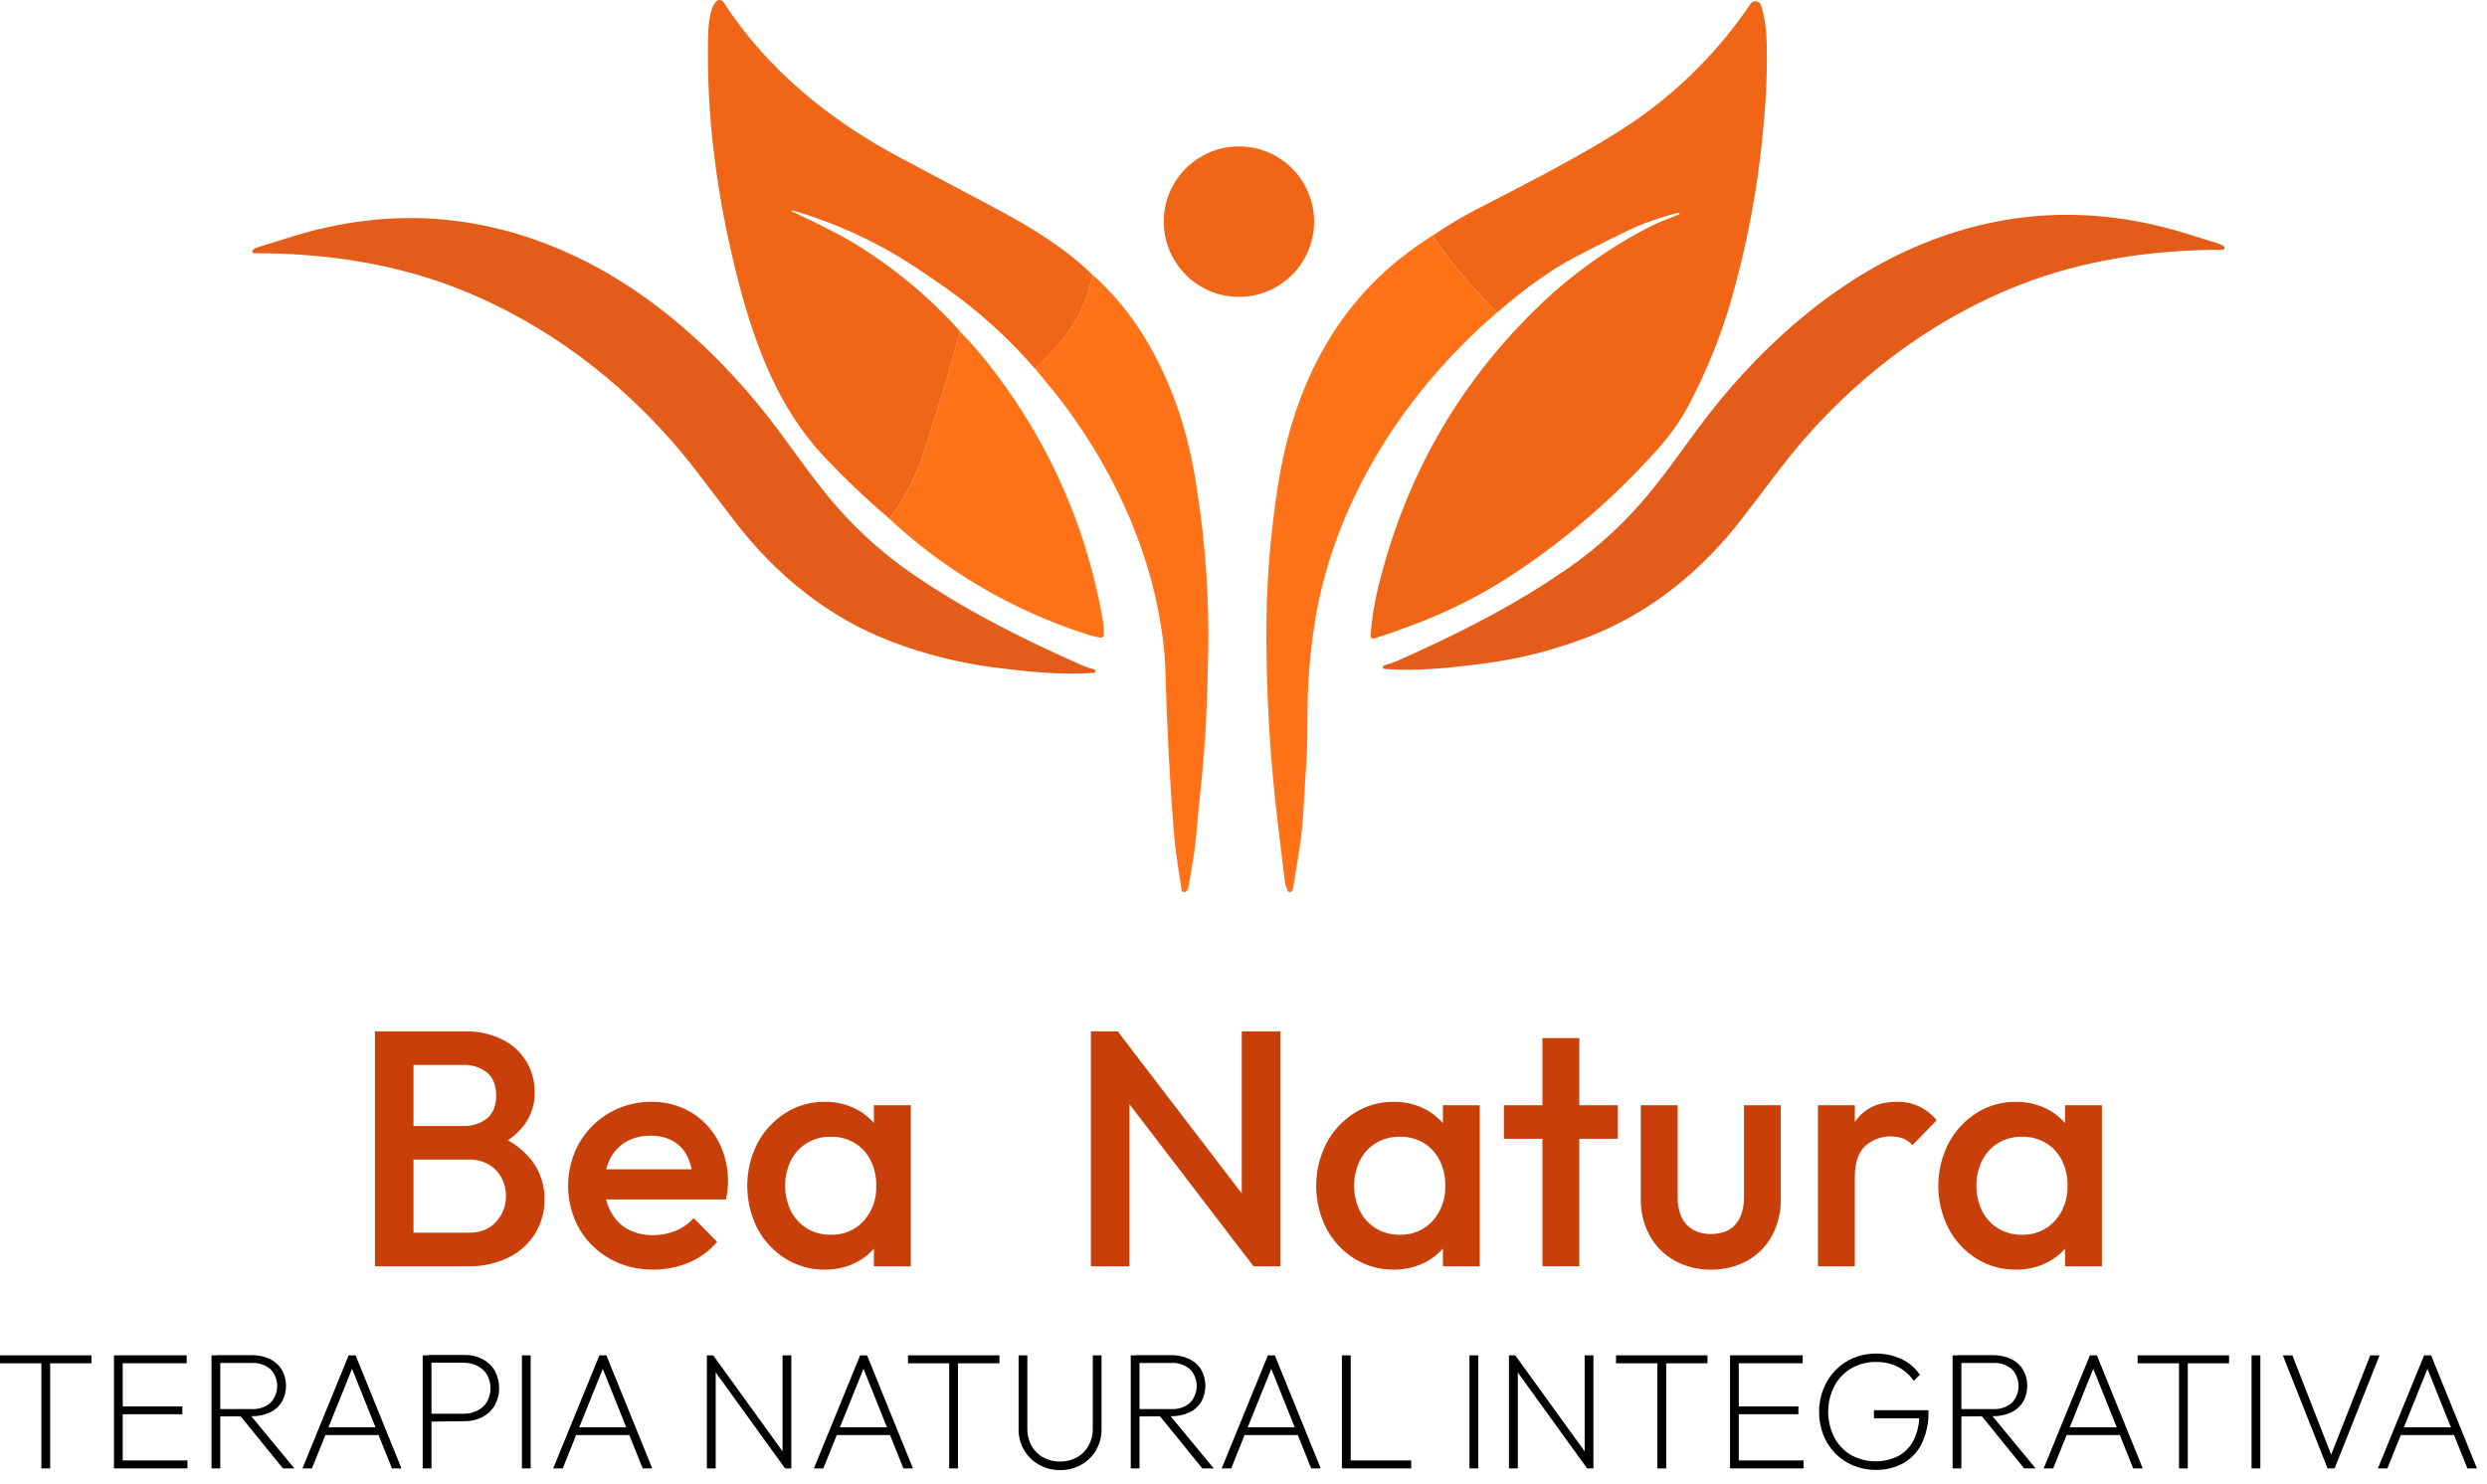
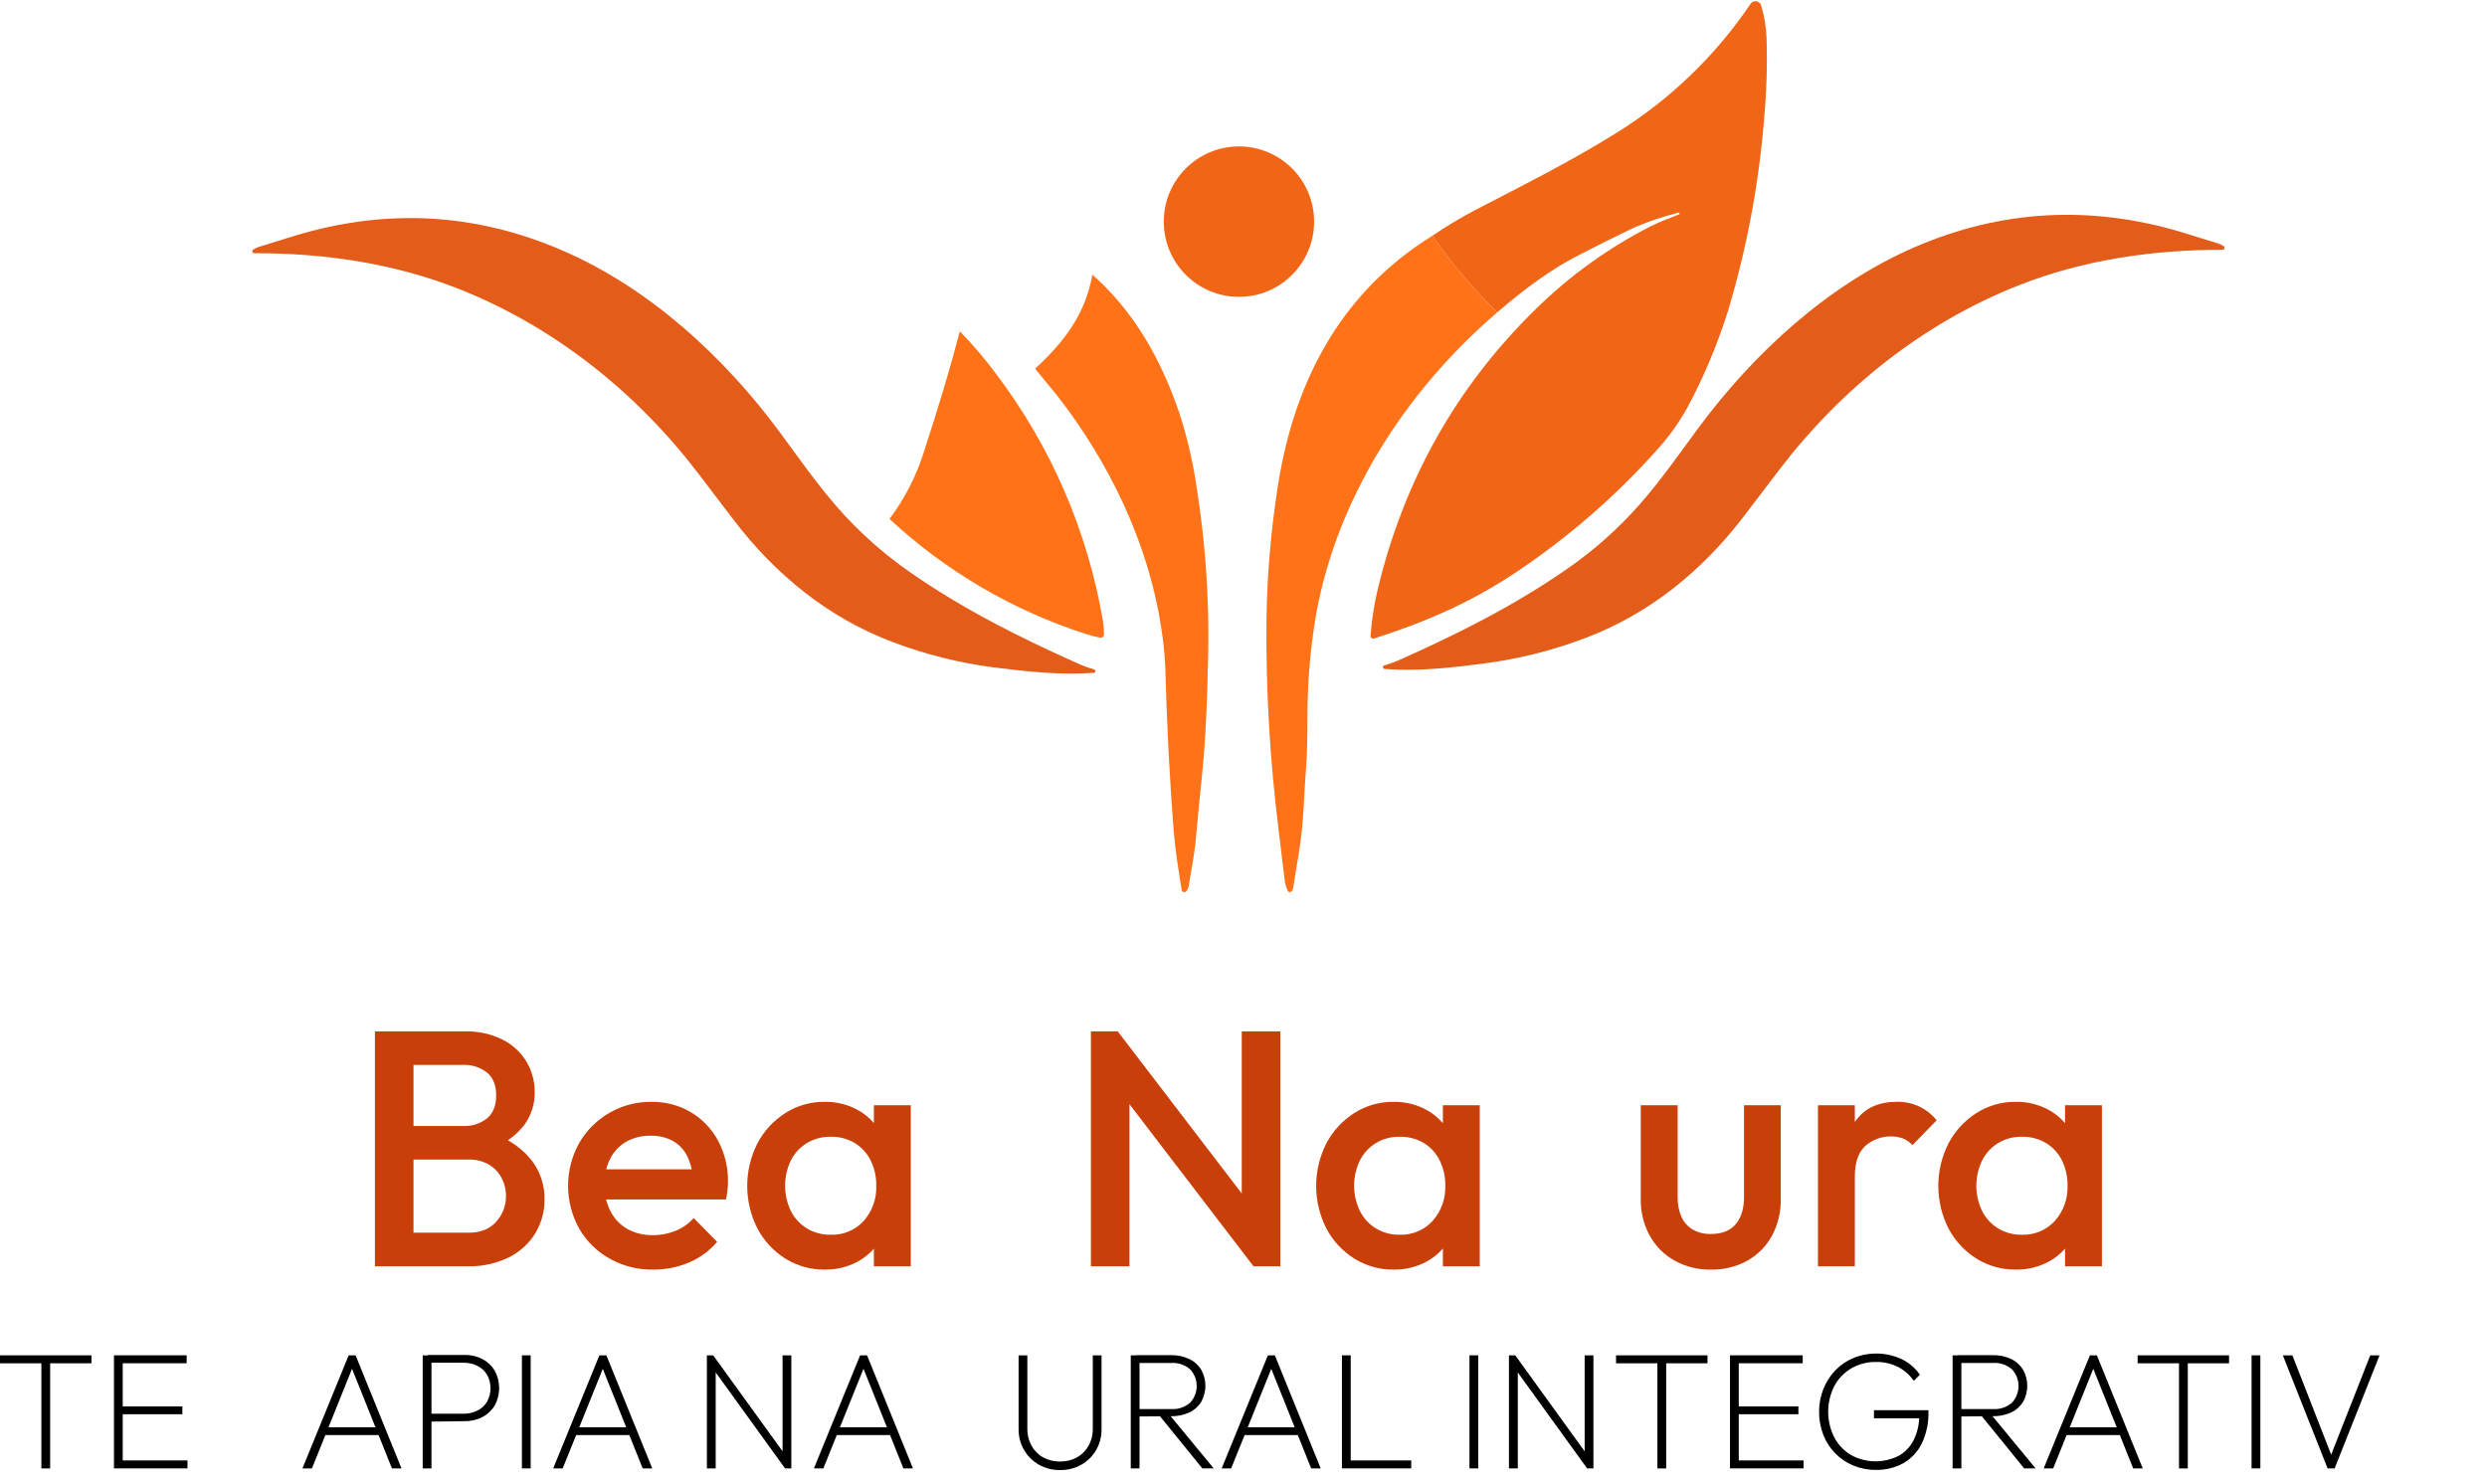
<svg xmlns="http://www.w3.org/2000/svg" width="129" height="77" viewBox="0 0 129 77" fill="none">
  <g clip-path="url(#clip0_43_760)">
-     <path d="M56.661 14.256C56.295 16.308 55.199 17.741 53.69 19.132C52.318 17.547 50.759 16.136 49.047 14.928C48.404 14.478 47.763 14.043 47.122 13.624C45.249 12.439 43.218 11.525 41.089 10.91C41.083 10.909 41.076 10.91 41.069 10.913C41.063 10.917 41.059 10.922 41.056 10.928C41.054 10.935 41.055 10.943 41.057 10.949C41.06 10.956 41.065 10.961 41.071 10.965C42.524 11.649 43.562 12.177 44.187 12.55C46.273 13.806 48.161 15.366 49.79 17.178C49.35 18.89 48.73 20.974 47.929 23.427C47.537 24.683 46.932 25.863 46.143 26.915C44.95 25.902 43.815 24.823 42.742 23.684C40.449 21.257 39.214 18.095 38.316 14.664C37.17 10.256 36.64 6.019 36.726 1.953C36.736 1.457 36.794 0.414 37.157 0.07C37.202 0.025 37.264 0 37.328 0C37.392 0 37.453 0.025 37.498 0.07C37.509 0.082 37.518 0.094 37.526 0.107C39.792 3.604 43.039 6.252 46.739 8.206C48.661 9.223 50.367 10.129 51.857 10.925C53.544 11.831 55.309 12.92 56.661 14.256Z" fill="#F16516" />
    <path d="M77.66 16.206C76.413 14.992 75.287 13.661 74.296 12.231C74.988 11.762 75.704 11.33 76.442 10.937C79.052 9.58 81.466 8.383 83.871 6.877C86.627 5.164 88.991 2.887 90.805 0.194C90.828 0.161 90.857 0.133 90.891 0.112C90.924 0.09 90.962 0.075 91.002 0.068C91.041 0.061 91.081 0.062 91.121 0.07C91.16 0.079 91.197 0.095 91.23 0.118C91.288 0.158 91.332 0.216 91.353 0.284C91.511 0.822 91.604 1.377 91.629 1.937C91.675 3.345 91.633 4.755 91.504 6.158C91.233 9.531 90.608 12.867 89.638 16.108C89.099 17.828 88.403 19.493 87.558 21.084C87.131 21.861 86.618 22.587 86.029 23.249C83.833 25.722 81.327 27.9 78.573 29.73C76.202 31.302 73.907 32.277 71.281 33.123C71.262 33.13 71.242 33.132 71.222 33.13C71.203 33.129 71.184 33.124 71.166 33.115C71.148 33.106 71.133 33.094 71.12 33.079C71.107 33.064 71.097 33.046 71.091 33.028C71.088 33.008 71.088 32.989 71.091 32.97C71.149 32.171 71.271 31.378 71.457 30.599C72.816 24.918 75.539 20.074 79.626 16.067C81.402 14.317 83.436 12.851 85.657 11.72C86.054 11.518 86.62 11.312 87.087 11.123C87.099 11.119 87.109 11.11 87.114 11.098C87.119 11.087 87.12 11.074 87.115 11.062C87.112 11.052 87.105 11.043 87.095 11.038C87.086 11.033 87.075 11.031 87.064 11.034C86.298 11.223 85.547 11.473 84.82 11.781C83.836 12.246 82.81 12.758 81.741 13.315C80.516 13.95 79.156 14.913 77.66 16.206Z" fill="#F16516" />
    <path d="M64.264 15.401C66.417 15.401 68.162 13.654 68.162 11.498C68.162 9.343 66.417 7.596 64.264 7.596C62.111 7.596 60.366 9.343 60.366 11.498C60.366 13.654 62.111 15.401 64.264 15.401Z" fill="#F16516" />
    <path d="M71.821 34.705C71.796 34.703 71.773 34.692 71.757 34.674C71.74 34.655 71.732 34.631 71.733 34.606C71.734 34.586 71.741 34.567 71.754 34.551C71.766 34.536 71.783 34.525 71.802 34.52C72.045 34.452 72.284 34.368 72.516 34.269C75.653 32.87 78.561 31.409 81.32 29.49C82.699 28.533 83.957 27.411 85.066 26.15C86.118 24.955 87.105 23.547 88.055 22.256C90.987 18.279 94.875 14.737 99.341 12.811C103.807 10.885 108.436 10.624 113.171 12.049L115.033 12.624C115.143 12.656 115.248 12.705 115.342 12.77C115.364 12.786 115.379 12.81 115.384 12.837C115.388 12.864 115.382 12.892 115.367 12.915C115.357 12.928 115.344 12.939 115.329 12.947C115.314 12.954 115.297 12.958 115.281 12.958C111.687 12.958 108.081 13.47 104.698 14.806C99.763 16.756 95.517 20.146 92.304 24.353C91.963 24.794 91.343 25.607 90.445 26.793C88.315 29.591 85.55 31.854 82.232 33.099C80.535 33.744 78.769 34.187 76.97 34.421C75.109 34.664 73.511 34.829 71.821 34.705Z" fill="#E35C19" />
    <path d="M56.727 34.905C55.032 35.024 53.434 34.861 51.561 34.626C49.759 34.394 47.99 33.95 46.291 33.303C42.973 32.059 40.203 29.791 38.069 26.991C37.17 25.808 36.55 24.993 36.207 24.547C32.988 20.335 28.735 16.943 23.792 14.986C20.404 13.649 16.79 13.13 13.191 13.136C13.177 13.137 13.164 13.135 13.151 13.13C13.138 13.125 13.127 13.117 13.117 13.108C13.107 13.098 13.1 13.087 13.094 13.074C13.089 13.061 13.087 13.048 13.087 13.034C13.086 13.018 13.09 13.001 13.098 12.986C13.105 12.972 13.116 12.959 13.13 12.95C13.224 12.884 13.328 12.835 13.439 12.803L15.304 12.226C20.048 10.793 24.666 11.047 29.157 12.988C33.632 14.915 37.526 18.462 40.463 22.444C41.414 23.736 42.403 25.148 43.457 26.346C44.568 27.608 45.828 28.731 47.209 29.69C49.975 31.613 52.885 33.075 56.03 34.475C56.263 34.575 56.502 34.659 56.745 34.727C56.767 34.732 56.786 34.746 56.799 34.764C56.811 34.782 56.817 34.805 56.815 34.827C56.813 34.849 56.803 34.87 56.787 34.886C56.771 34.901 56.749 34.91 56.727 34.912V34.905Z" fill="#E35C19" />
    <path d="M74.296 12.231C75.287 13.661 76.413 14.992 77.66 16.206C72.917 20.28 69.391 25.776 68.279 31.798C67.957 33.653 67.802 35.534 67.817 37.417C67.817 38.394 67.795 39.159 67.751 39.713C67.632 41.285 67.627 42.641 67.401 44.054C67.259 44.935 67.149 45.612 67.071 46.085C67.064 46.149 67.033 46.208 66.985 46.251C66.963 46.271 66.933 46.283 66.903 46.283C66.872 46.283 66.843 46.271 66.82 46.251C66.812 46.242 66.806 46.233 66.802 46.222C66.704 46.025 66.645 45.811 66.627 45.591C66.627 45.591 66.523 44.722 66.316 43.004C65.861 39.361 65.652 35.692 65.692 32.021C65.731 29.814 65.917 27.613 66.249 25.431C67.063 19.953 69.442 15.242 74.296 12.231Z" fill="#FF7217" />
    <path d="M53.691 19.127C55.199 17.737 56.295 16.303 56.663 14.251C58.854 16.186 60.226 18.667 61.167 21.409C61.581 22.686 61.885 23.995 62.075 25.323C62.529 28.188 62.728 31.087 62.668 33.986C62.618 36.244 62.552 38.361 62.308 40.616C62.245 41.192 62.149 42.196 62.019 43.626C61.958 44.272 61.786 45.188 61.644 46.028C61.625 46.105 61.587 46.177 61.533 46.236C61.522 46.25 61.508 46.261 61.493 46.27C61.477 46.279 61.46 46.284 61.442 46.286C61.424 46.288 61.406 46.286 61.389 46.281C61.372 46.276 61.356 46.267 61.342 46.256C61.317 46.235 61.3 46.205 61.294 46.173C61.114 45.057 60.964 44.13 60.877 43.075C60.665 40.356 60.521 37.54 60.444 34.629C60.414 33.916 60.34 33.205 60.221 32.5C59.561 28.176 57.518 23.947 54.822 20.507C54.65 20.291 54.273 19.831 53.691 19.127Z" fill="#FF7217" />
    <path d="M46.138 26.922C46.928 25.869 47.532 24.69 47.925 23.434C48.726 20.981 49.346 18.898 49.785 17.184C50.462 17.881 51.092 18.621 51.671 19.401C54.531 23.182 56.435 27.6 57.219 32.277C57.252 32.489 57.266 32.704 57.263 32.918C57.263 32.961 57.246 33.001 57.218 33.032C57.189 33.063 57.149 33.081 57.107 33.084H57.076C56.821 33.037 56.57 32.973 56.325 32.892C52.534 31.671 49.057 29.633 46.138 26.922Z" fill="#FF7217" />
    <path d="M19.447 65.692V53.507H21.448V65.692H19.447ZM20.82 65.692V63.95H24.316C24.93 63.95 25.405 63.758 25.742 63.376C26.069 63.014 26.249 62.542 26.245 62.054C26.249 61.727 26.171 61.403 26.019 61.113C25.869 60.824 25.64 60.582 25.359 60.417C25.042 60.236 24.681 60.145 24.316 60.156H20.815V58.414H24.015C24.467 58.438 24.912 58.296 25.267 58.014C25.58 57.749 25.737 57.354 25.737 56.831C25.737 56.308 25.58 55.915 25.267 55.647C24.912 55.366 24.467 55.224 24.015 55.247H20.815V53.507H24.068C24.779 53.481 25.484 53.636 26.118 53.958C26.626 54.224 27.048 54.629 27.337 55.125C27.601 55.592 27.738 56.12 27.736 56.657C27.747 57.262 27.561 57.854 27.206 58.345C26.802 58.871 26.265 59.28 25.649 59.528L25.806 58.902C26.512 59.172 27.131 59.629 27.598 60.224C28.031 60.801 28.258 61.506 28.245 62.227C28.251 62.833 28.091 63.428 27.784 63.95C27.459 64.489 26.989 64.927 26.429 65.213C25.746 65.551 24.991 65.716 24.23 65.692H20.82Z" fill="#C93F09" />
    <path d="M33.878 65.865C33.091 65.877 32.315 65.683 31.628 65.3C30.97 64.932 30.423 64.394 30.044 63.742C29.665 63.062 29.466 62.296 29.466 61.517C29.466 60.739 29.665 59.973 30.044 59.294C30.424 58.639 30.969 58.097 31.626 57.722C32.282 57.348 33.027 57.154 33.782 57.161C34.505 57.148 35.217 57.335 35.839 57.702C36.434 58.058 36.921 58.569 37.248 59.181C37.597 59.84 37.774 60.576 37.761 61.322C37.761 61.464 37.752 61.607 37.735 61.748C37.718 61.894 37.692 62.054 37.657 62.227H30.805V60.66H36.665L35.953 61.287C35.945 60.842 35.844 60.404 35.658 59.999C35.496 59.665 35.238 59.386 34.918 59.198C34.558 59.003 34.153 58.907 33.744 58.92C33.301 58.909 32.862 59.017 32.475 59.232C32.121 59.441 31.835 59.746 31.649 60.112C31.442 60.531 31.341 60.993 31.354 61.461C31.343 61.938 31.45 62.41 31.666 62.836C31.86 63.221 32.163 63.54 32.537 63.755C32.942 63.975 33.398 64.086 33.858 64.077C34.266 64.082 34.671 64.004 35.048 63.851C35.406 63.706 35.725 63.479 35.98 63.189L37.197 64.426C36.796 64.897 36.29 65.267 35.719 65.505C35.135 65.747 34.51 65.87 33.878 65.865Z" fill="#C93F09" />
    <path d="M42.773 65.865C42.052 65.874 41.343 65.674 40.731 65.29C40.121 64.908 39.624 64.37 39.288 63.733C38.94 63.048 38.758 62.291 38.758 61.522C38.758 60.754 38.94 59.996 39.288 59.312C39.625 58.673 40.123 58.133 40.731 57.745C41.341 57.356 42.051 57.153 42.773 57.161C43.364 57.15 43.948 57.291 44.469 57.571C44.953 57.834 45.358 58.222 45.643 58.694C45.936 59.181 46.087 59.742 46.077 60.312V62.715C46.086 63.283 45.939 63.843 45.651 64.333C45.369 64.807 44.963 65.195 44.477 65.456C43.953 65.735 43.367 65.876 42.773 65.865ZM43.087 64.055C43.407 64.068 43.726 64.01 44.022 63.887C44.317 63.764 44.583 63.578 44.799 63.341C45.244 62.839 45.478 62.184 45.451 61.513C45.461 61.055 45.36 60.601 45.156 60.191C44.971 59.82 44.684 59.509 44.33 59.294C43.954 59.073 43.523 58.962 43.087 58.973C42.657 58.964 42.233 59.075 41.862 59.294C41.506 59.51 41.217 59.82 41.027 60.191C40.827 60.603 40.723 61.055 40.723 61.513C40.723 61.971 40.827 62.424 41.027 62.836C41.217 63.206 41.506 63.517 41.862 63.733C42.234 63.954 42.661 64.066 43.094 64.055H43.087ZM45.329 65.692V63.446L45.659 61.409L45.329 59.389V57.337H47.243V65.692H45.329Z" fill="#C93F09" />
    <path d="M56.585 65.692V53.507H57.977L58.585 55.804V65.692H56.585ZM65.019 65.692L57.733 56.17L57.977 53.507L65.261 63.028L65.019 65.692ZM65.019 65.692L64.409 63.543V53.507H66.409V65.692H65.019Z" fill="#C93F09" />
    <path d="M72.286 65.865C71.564 65.874 70.855 65.674 70.242 65.29C69.633 64.907 69.135 64.37 68.799 63.733C68.451 63.048 68.269 62.291 68.269 61.522C68.269 60.754 68.451 59.996 68.799 59.312C69.137 58.673 69.634 58.133 70.242 57.745C70.853 57.356 71.563 57.153 72.286 57.161C72.876 57.151 73.458 57.292 73.977 57.571C74.46 57.835 74.865 58.222 75.151 58.694C75.443 59.182 75.594 59.742 75.585 60.312V62.715C75.594 63.283 75.447 63.843 75.159 64.333C74.877 64.807 74.471 65.195 73.985 65.456C73.463 65.734 72.878 65.875 72.286 65.865ZM72.6 64.055C72.919 64.067 73.237 64.009 73.532 63.886C73.827 63.763 74.091 63.577 74.307 63.341C74.754 62.84 74.991 62.185 74.968 61.513C74.977 61.055 74.875 60.602 74.672 60.191C74.486 59.82 74.2 59.509 73.847 59.294C73.47 59.073 73.039 58.962 72.603 58.973C72.173 58.963 71.748 59.074 71.377 59.294C71.021 59.51 70.733 59.821 70.543 60.191C70.342 60.603 70.237 61.055 70.237 61.513C70.237 61.972 70.342 62.424 70.543 62.836C70.733 63.206 71.021 63.517 71.377 63.733C71.747 63.952 72.17 64.064 72.6 64.055ZM74.842 65.692V63.446L75.172 61.409L74.842 59.389V57.337H76.755V65.692H74.842Z" fill="#C93F09" />
-     <path d="M78.007 59.077V57.337H83.917V59.077H78.007ZM80.006 65.689V53.854H81.918V65.692L80.006 65.689Z" fill="#C93F09" />
    <path d="M88.735 65.865C88.078 65.876 87.43 65.715 86.855 65.396C86.313 65.093 85.867 64.643 85.569 64.099C85.252 63.514 85.093 62.857 85.106 62.193V57.337H87.02V62.102C87.009 62.458 87.078 62.812 87.22 63.138C87.344 63.412 87.551 63.64 87.811 63.791C88.096 63.948 88.417 64.026 88.742 64.017C89.298 64.017 89.732 63.852 90.02 63.522C90.307 63.191 90.462 62.718 90.462 62.103V57.337H92.369V62.193C92.383 62.863 92.224 63.526 91.908 64.117C91.61 64.657 91.168 65.103 90.63 65.404C90.05 65.721 89.396 65.88 88.735 65.865Z" fill="#C93F09" />
    <path d="M94.297 65.692V57.337H96.21V65.692H94.297ZM96.21 61.044L95.55 60.713C95.55 59.657 95.784 58.8 96.253 58.145C96.722 57.489 97.432 57.161 98.383 57.161C98.779 57.149 99.172 57.229 99.531 57.395C99.89 57.562 100.206 57.809 100.453 58.118L99.2 59.408C99.064 59.255 98.895 59.135 98.705 59.059C98.371 58.947 98.014 58.925 97.669 58.995C97.324 59.065 97.004 59.225 96.74 59.459C96.387 59.796 96.21 60.324 96.21 61.044Z" fill="#C93F09" />
    <path d="M104.556 65.865C103.834 65.874 103.124 65.674 102.512 65.29C101.903 64.907 101.405 64.37 101.069 63.733C100.721 63.048 100.54 62.291 100.54 61.523C100.54 60.754 100.721 59.996 101.069 59.312C101.407 58.673 101.904 58.133 102.512 57.745C103.123 57.356 103.833 57.153 104.556 57.161C105.147 57.15 105.731 57.291 106.252 57.571C106.735 57.835 107.14 58.222 107.426 58.694C107.718 59.182 107.869 59.742 107.86 60.312V62.715C107.869 63.283 107.722 63.843 107.434 64.333C107.152 64.807 106.746 65.195 106.26 65.456C105.736 65.735 105.15 65.876 104.556 65.865ZM104.87 64.056C105.19 64.068 105.509 64.01 105.805 63.887C106.1 63.764 106.365 63.578 106.582 63.342C107.029 62.84 107.266 62.185 107.242 61.513C107.252 61.055 107.15 60.602 106.947 60.191C106.761 59.821 106.475 59.51 106.121 59.294C105.745 59.074 105.314 58.962 104.878 58.973C104.448 58.963 104.023 59.074 103.652 59.294C103.296 59.51 103.008 59.821 102.818 60.191C102.617 60.603 102.512 61.055 102.512 61.513C102.512 61.972 102.617 62.424 102.818 62.836C103.008 63.206 103.296 63.517 103.652 63.733C104.02 63.952 104.442 64.063 104.87 64.056ZM107.112 65.692V63.446L107.442 61.409L107.112 59.389V57.337H109.026V65.692H107.112Z" fill="#C93F09" />
    <path d="M0 70.725V70.312H4.743V70.725H0ZM2.146 76.18V70.477H2.602V76.18H2.146Z" fill="black" />
    <path d="M5.911 76.178V70.312H6.366V76.178H5.911ZM6.203 70.723V70.31H9.681V70.723H6.203ZM6.203 73.368V72.963H9.459V73.368H6.203ZM6.203 76.178V75.765H9.724V76.178H6.203Z" fill="black" />
-     <path d="M10.971 76.178V70.312H11.426V76.178H10.971ZM11.24 73.485V73.099H13.056C13.414 73.122 13.767 73.004 14.038 72.768C14.257 72.533 14.378 72.224 14.378 71.903C14.378 71.583 14.257 71.274 14.038 71.039C13.767 70.804 13.414 70.685 13.056 70.709H11.24V70.303H13.034C13.369 70.294 13.702 70.364 14.005 70.505C14.261 70.629 14.476 70.823 14.624 71.066C14.764 71.319 14.837 71.603 14.837 71.892C14.837 72.181 14.764 72.465 14.624 72.718C14.477 72.96 14.261 73.153 14.005 73.274C13.701 73.412 13.369 73.479 13.034 73.471L11.24 73.485ZM14.675 76.178L12.407 73.383L12.863 73.262L15.268 76.178H14.675Z" fill="black" />
    <path d="M15.688 76.178L18.085 70.312H18.445L20.825 76.178H20.33L18.166 70.776H18.354L16.181 76.178H15.688ZM16.736 74.449V74.046H19.785V74.449H16.736Z" fill="black" />
    <path d="M21.925 76.178V70.312H22.381V76.178H21.925ZM22.199 73.753V73.341H24.055C24.302 73.344 24.547 73.288 24.768 73.176C24.973 73.074 25.145 72.916 25.263 72.72C25.381 72.505 25.443 72.264 25.443 72.019C25.443 71.774 25.381 71.533 25.263 71.318C25.145 71.122 24.973 70.964 24.768 70.862C24.547 70.751 24.302 70.694 24.055 70.697H22.199V70.292H24.098C24.417 70.286 24.732 70.359 25.017 70.504C25.281 70.639 25.503 70.846 25.658 71.1C25.812 71.378 25.892 71.691 25.892 72.009C25.892 72.327 25.812 72.64 25.658 72.918C25.504 73.173 25.282 73.38 25.017 73.517C24.732 73.661 24.417 73.734 24.098 73.728L22.199 73.753Z" fill="black" />
    <path d="M27.071 76.178V70.312H27.526V76.178H27.071Z" fill="black" />
    <path d="M28.694 76.178L31.091 70.312H31.453L33.832 76.178H33.336L31.172 70.776H31.362L29.188 76.178H28.694ZM29.742 74.449V74.046H32.792V74.449H29.742Z" fill="black" />
    <path d="M36.665 76.178V70.312H36.995L37.123 70.87V76.178H36.665ZM40.721 76.178L36.924 70.923L36.993 70.312L40.792 75.568L40.721 76.178ZM40.721 76.178L40.591 75.644V70.312H41.046V76.178H40.721Z" fill="black" />
    <path d="M42.217 76.178L44.614 70.312H44.974L47.355 76.178H46.859L44.695 70.776H44.883L42.707 76.178H42.217ZM43.269 74.449V74.046H46.318V74.449H43.269Z" fill="black" />
-     <path d="M47.097 70.725V70.312H51.839V70.725H47.097ZM49.235 76.18V70.477H49.691V76.18H49.235Z" fill="black" />
    <path d="M54.99 76.264C54.604 76.271 54.223 76.174 53.886 75.984C53.567 75.803 53.302 75.54 53.117 75.222C52.925 74.891 52.828 74.514 52.834 74.132V70.312H53.288V74.097C53.281 74.417 53.358 74.733 53.513 75.013C53.655 75.267 53.866 75.476 54.122 75.614C54.389 75.756 54.688 75.827 54.99 75.821C55.293 75.826 55.591 75.753 55.857 75.609C56.11 75.469 56.318 75.26 56.458 75.008C56.612 74.731 56.69 74.417 56.683 74.1V70.312H57.137V74.14C57.143 74.521 57.046 74.897 56.856 75.228C56.673 75.543 56.409 75.805 56.092 75.984C55.756 76.174 55.376 76.27 54.99 76.264Z" fill="black" />
    <path d="M58.652 76.178V70.312H59.106V76.178H58.652ZM58.926 73.485V73.099H60.742C60.921 73.111 61.101 73.089 61.271 73.032C61.441 72.975 61.598 72.885 61.733 72.768C61.952 72.533 62.073 72.224 62.073 71.903C62.073 71.583 61.952 71.274 61.733 71.039C61.459 70.802 61.103 70.683 60.742 70.709H58.926V70.303H60.723C61.057 70.294 61.39 70.364 61.693 70.505C61.949 70.628 62.164 70.823 62.311 71.066C62.45 71.319 62.524 71.603 62.524 71.892C62.524 72.181 62.45 72.465 62.311 72.718C62.164 72.96 61.949 73.154 61.693 73.274C61.389 73.412 61.057 73.479 60.723 73.471L58.926 73.485ZM62.364 76.178L60.095 73.383L60.551 73.262L62.956 76.178H62.364Z" fill="black" />
    <path d="M63.368 76.178L65.765 70.312H66.126L68.505 76.178H68.01L65.846 70.776H66.036L63.861 76.178H63.368ZM64.416 74.449V74.046H67.467V74.449H64.416Z" fill="black" />
    <path d="M69.605 76.178V70.312H70.061V76.178H69.605ZM69.897 76.178V75.765H73.199V76.178H69.897Z" fill="black" />
    <path d="M76.221 76.178V70.312H76.676V76.178H76.221Z" fill="black" />
    <path d="M78.269 76.178V70.312H78.6L78.728 70.87V76.178H78.269ZM82.324 76.178L78.527 70.923L78.596 70.312L82.394 75.568L82.324 76.178ZM82.324 76.178L82.196 75.644V70.312H82.651V76.178H82.324Z" fill="black" />
    <path d="M83.823 70.725V70.312H88.567V70.725H83.823ZM85.969 76.18V70.477H86.425V76.18H85.969Z" fill="black" />
    <path d="M89.735 76.178V70.312H90.189V76.178H89.735ZM90.026 70.723V70.31H93.506V70.723H90.026ZM90.026 73.368V72.963H93.283V73.368H90.026ZM90.026 76.178V75.765H93.549V76.178H90.026Z" fill="black" />
    <path d="M97.295 76.255C96.894 76.259 96.497 76.181 96.126 76.027C95.774 75.882 95.456 75.666 95.189 75.393C94.923 75.12 94.714 74.796 94.576 74.441C94.427 74.06 94.353 73.654 94.357 73.246C94.352 72.836 94.429 72.429 94.581 72.049C94.725 71.691 94.936 71.363 95.204 71.085C95.47 70.81 95.791 70.592 96.145 70.446C96.54 70.287 96.963 70.21 97.389 70.219C97.814 70.229 98.234 70.325 98.621 70.502C99.009 70.683 99.341 70.965 99.584 71.318L99.267 71.637C99.058 71.329 98.774 71.078 98.441 70.91C98.093 70.737 97.708 70.65 97.319 70.656C96.867 70.647 96.422 70.761 96.031 70.986C95.656 71.205 95.35 71.524 95.146 71.907C94.936 72.32 94.827 72.777 94.827 73.24C94.827 73.703 94.936 74.16 95.146 74.573C95.346 74.951 95.647 75.267 96.014 75.485C96.391 75.692 96.812 75.803 97.241 75.811C97.671 75.818 98.095 75.721 98.479 75.528C98.818 75.338 99.092 75.05 99.265 74.702C99.461 74.296 99.559 73.849 99.552 73.398L99.785 73.578H97.201V73.16H100.028V73.236C100.044 73.801 99.927 74.363 99.688 74.875C99.48 75.305 99.148 75.663 98.735 75.902C98.295 76.145 97.798 76.267 97.295 76.255Z" fill="black" />
    <path d="M101.281 76.178V70.312H101.736V76.178H101.281ZM101.556 73.485V73.099H103.373C103.551 73.111 103.731 73.089 103.901 73.032C104.071 72.975 104.228 72.885 104.363 72.768C104.581 72.533 104.701 72.224 104.701 71.903C104.701 71.583 104.581 71.274 104.363 71.039C104.089 70.802 103.733 70.683 103.373 70.708H101.556V70.303H103.353C103.688 70.295 104.02 70.364 104.324 70.505C104.579 70.629 104.793 70.823 104.941 71.065C105.081 71.319 105.154 71.603 105.154 71.892C105.154 72.181 105.081 72.465 104.941 72.718C104.794 72.96 104.579 73.153 104.324 73.274C104.019 73.412 103.687 73.479 103.353 73.47L101.556 73.485ZM104.992 76.178L102.725 73.383L103.179 73.262L105.587 76.178H104.992Z" fill="black" />
    <path d="M106.006 76.178L108.403 70.312H108.765L111.144 76.178H110.648L108.484 70.776H108.672L106.499 76.178H106.006ZM107.054 74.449V74.046H110.104V74.449H107.054Z" fill="black" />
    <path d="M110.878 70.725V70.312H115.62V70.725H110.878ZM113.024 76.18V70.477H113.48V76.18H113.024Z" fill="black" />
    <path d="M116.788 76.178V70.312H117.244V76.178H116.788Z" fill="black" />
    <path d="M120.732 76.178L118.411 70.312H118.906L121.011 75.705H120.823L122.945 70.312H123.427L121.097 76.178H120.732Z" fill="black" />
-     <path d="M123.341 76.178L125.738 70.312H126.1L128.479 76.178H127.983L125.817 70.776H126.005L123.833 76.178H123.341ZM124.389 74.449V74.046H127.439V74.449H124.389Z" fill="black" />
  </g>
  <defs>
    <clipPath id="clip0_43_760">
      <rect width="128.479" height="76.264" fill="white" />
    </clipPath>
  </defs>
</svg>